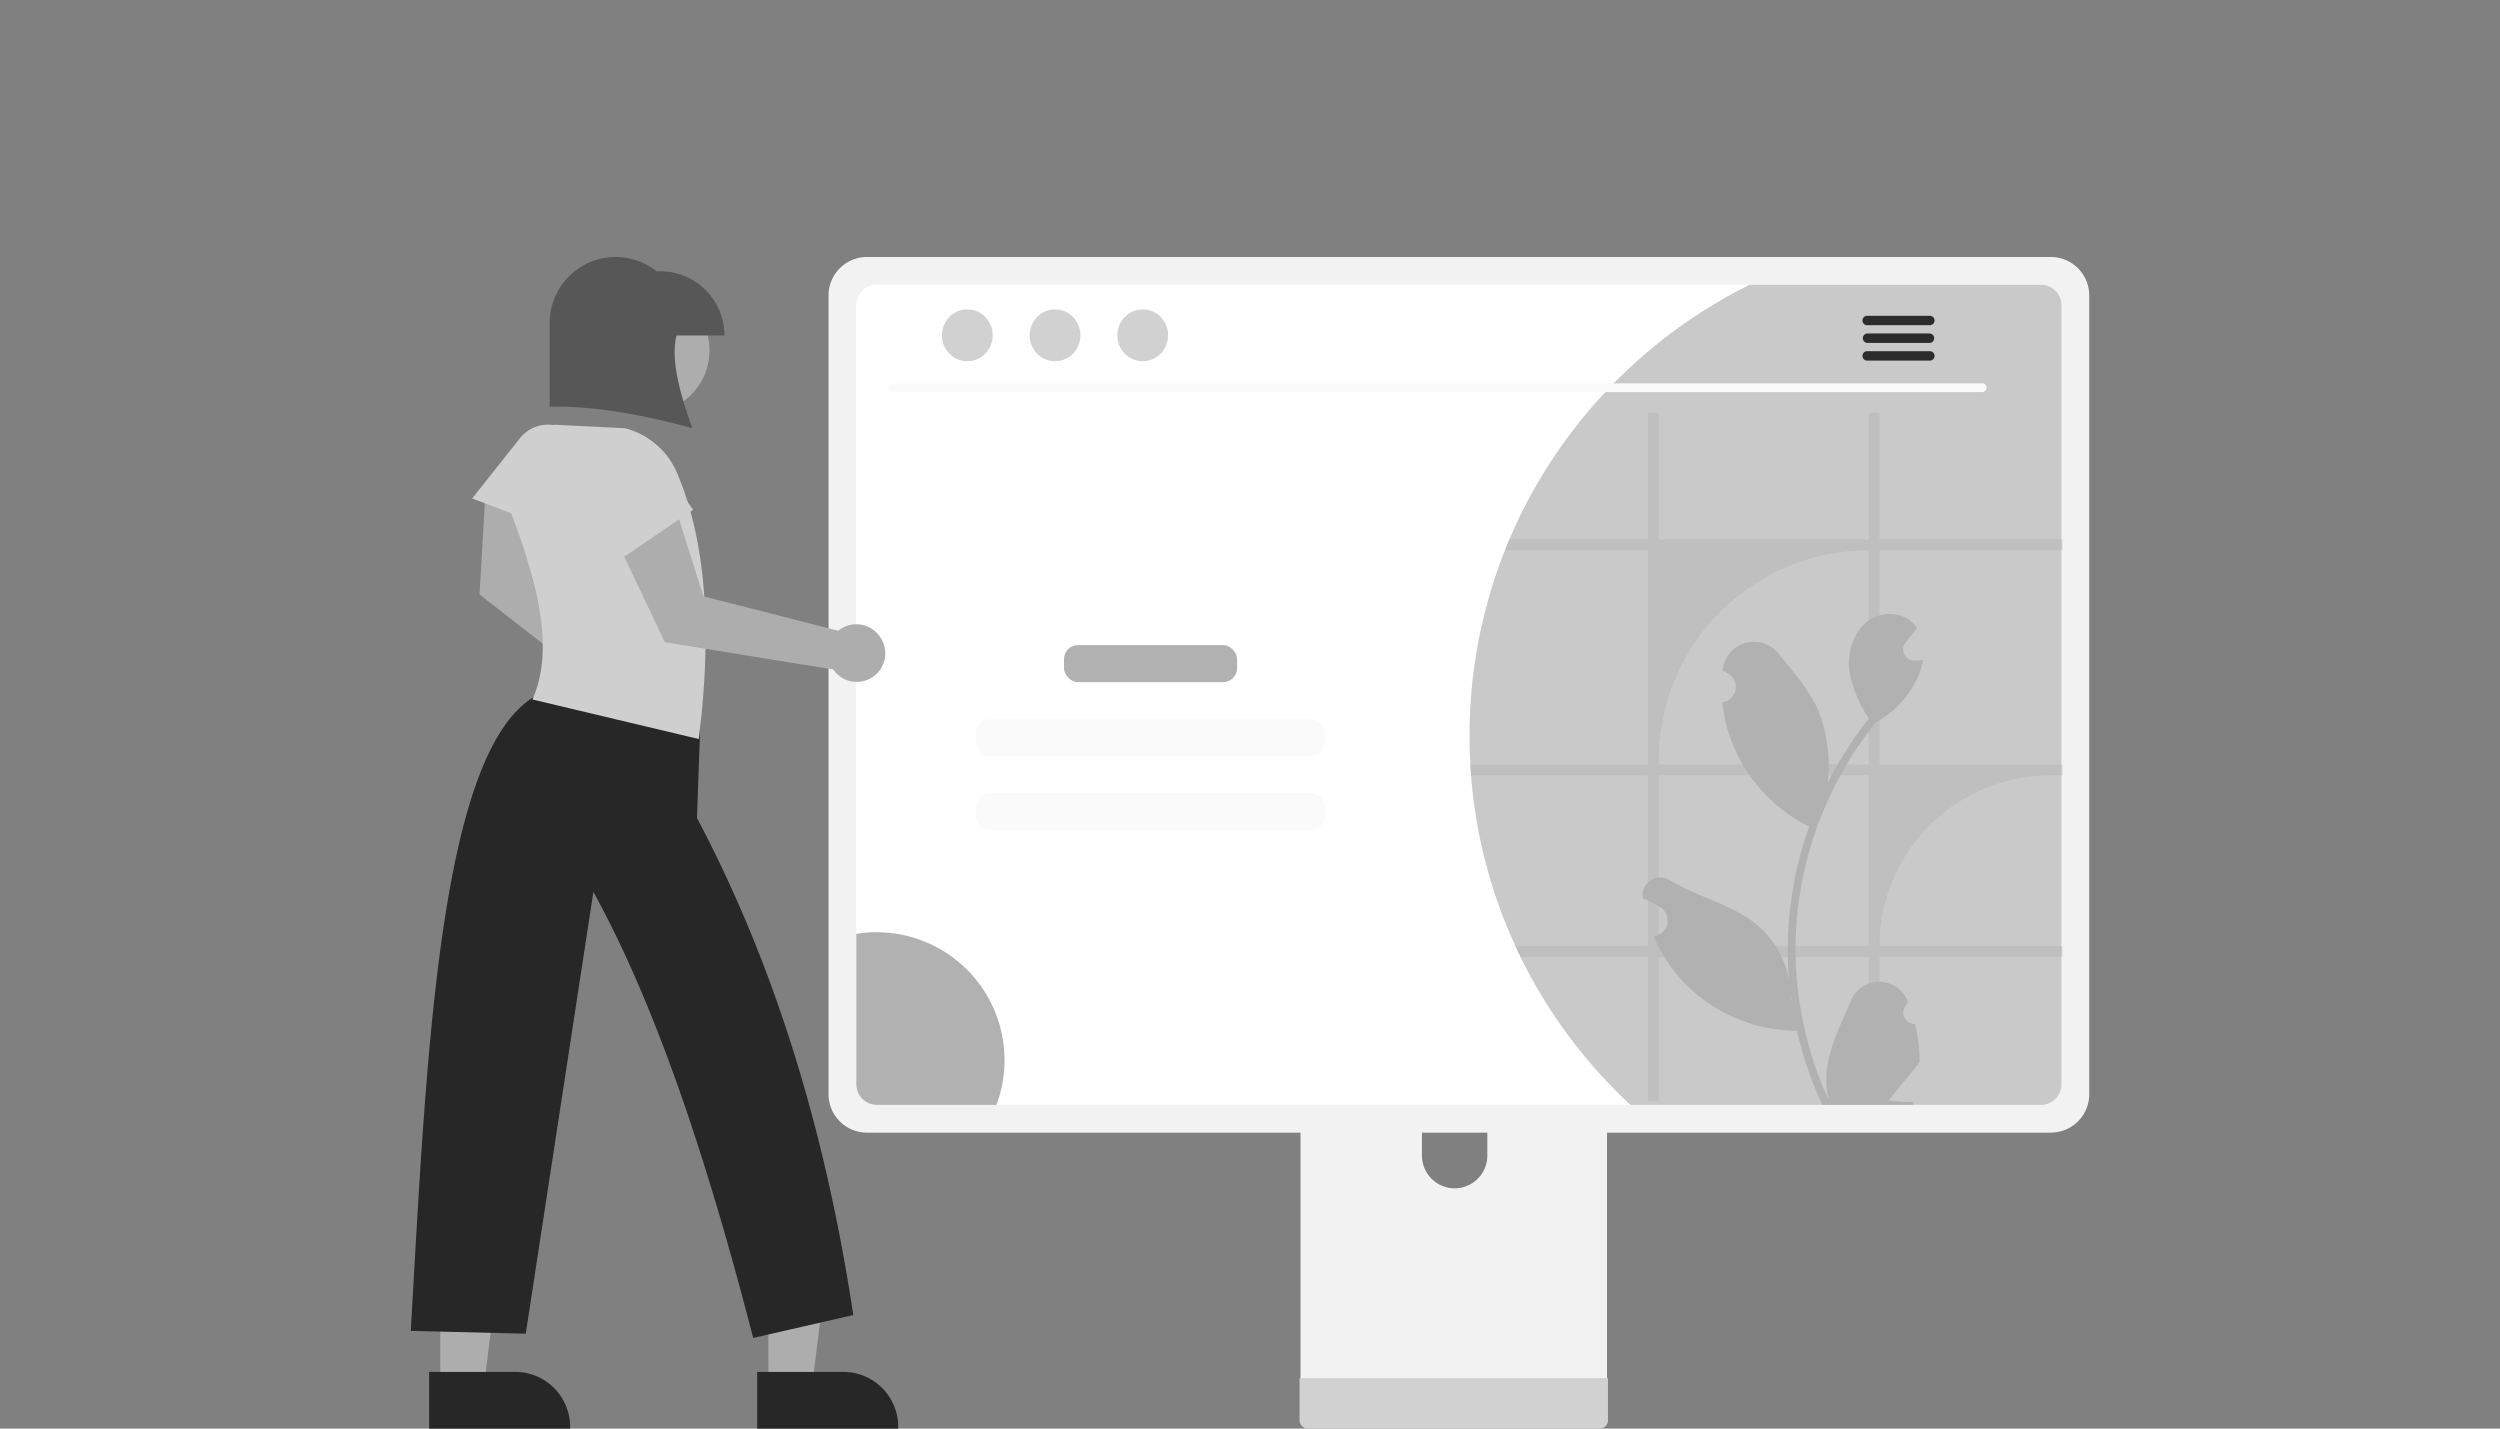
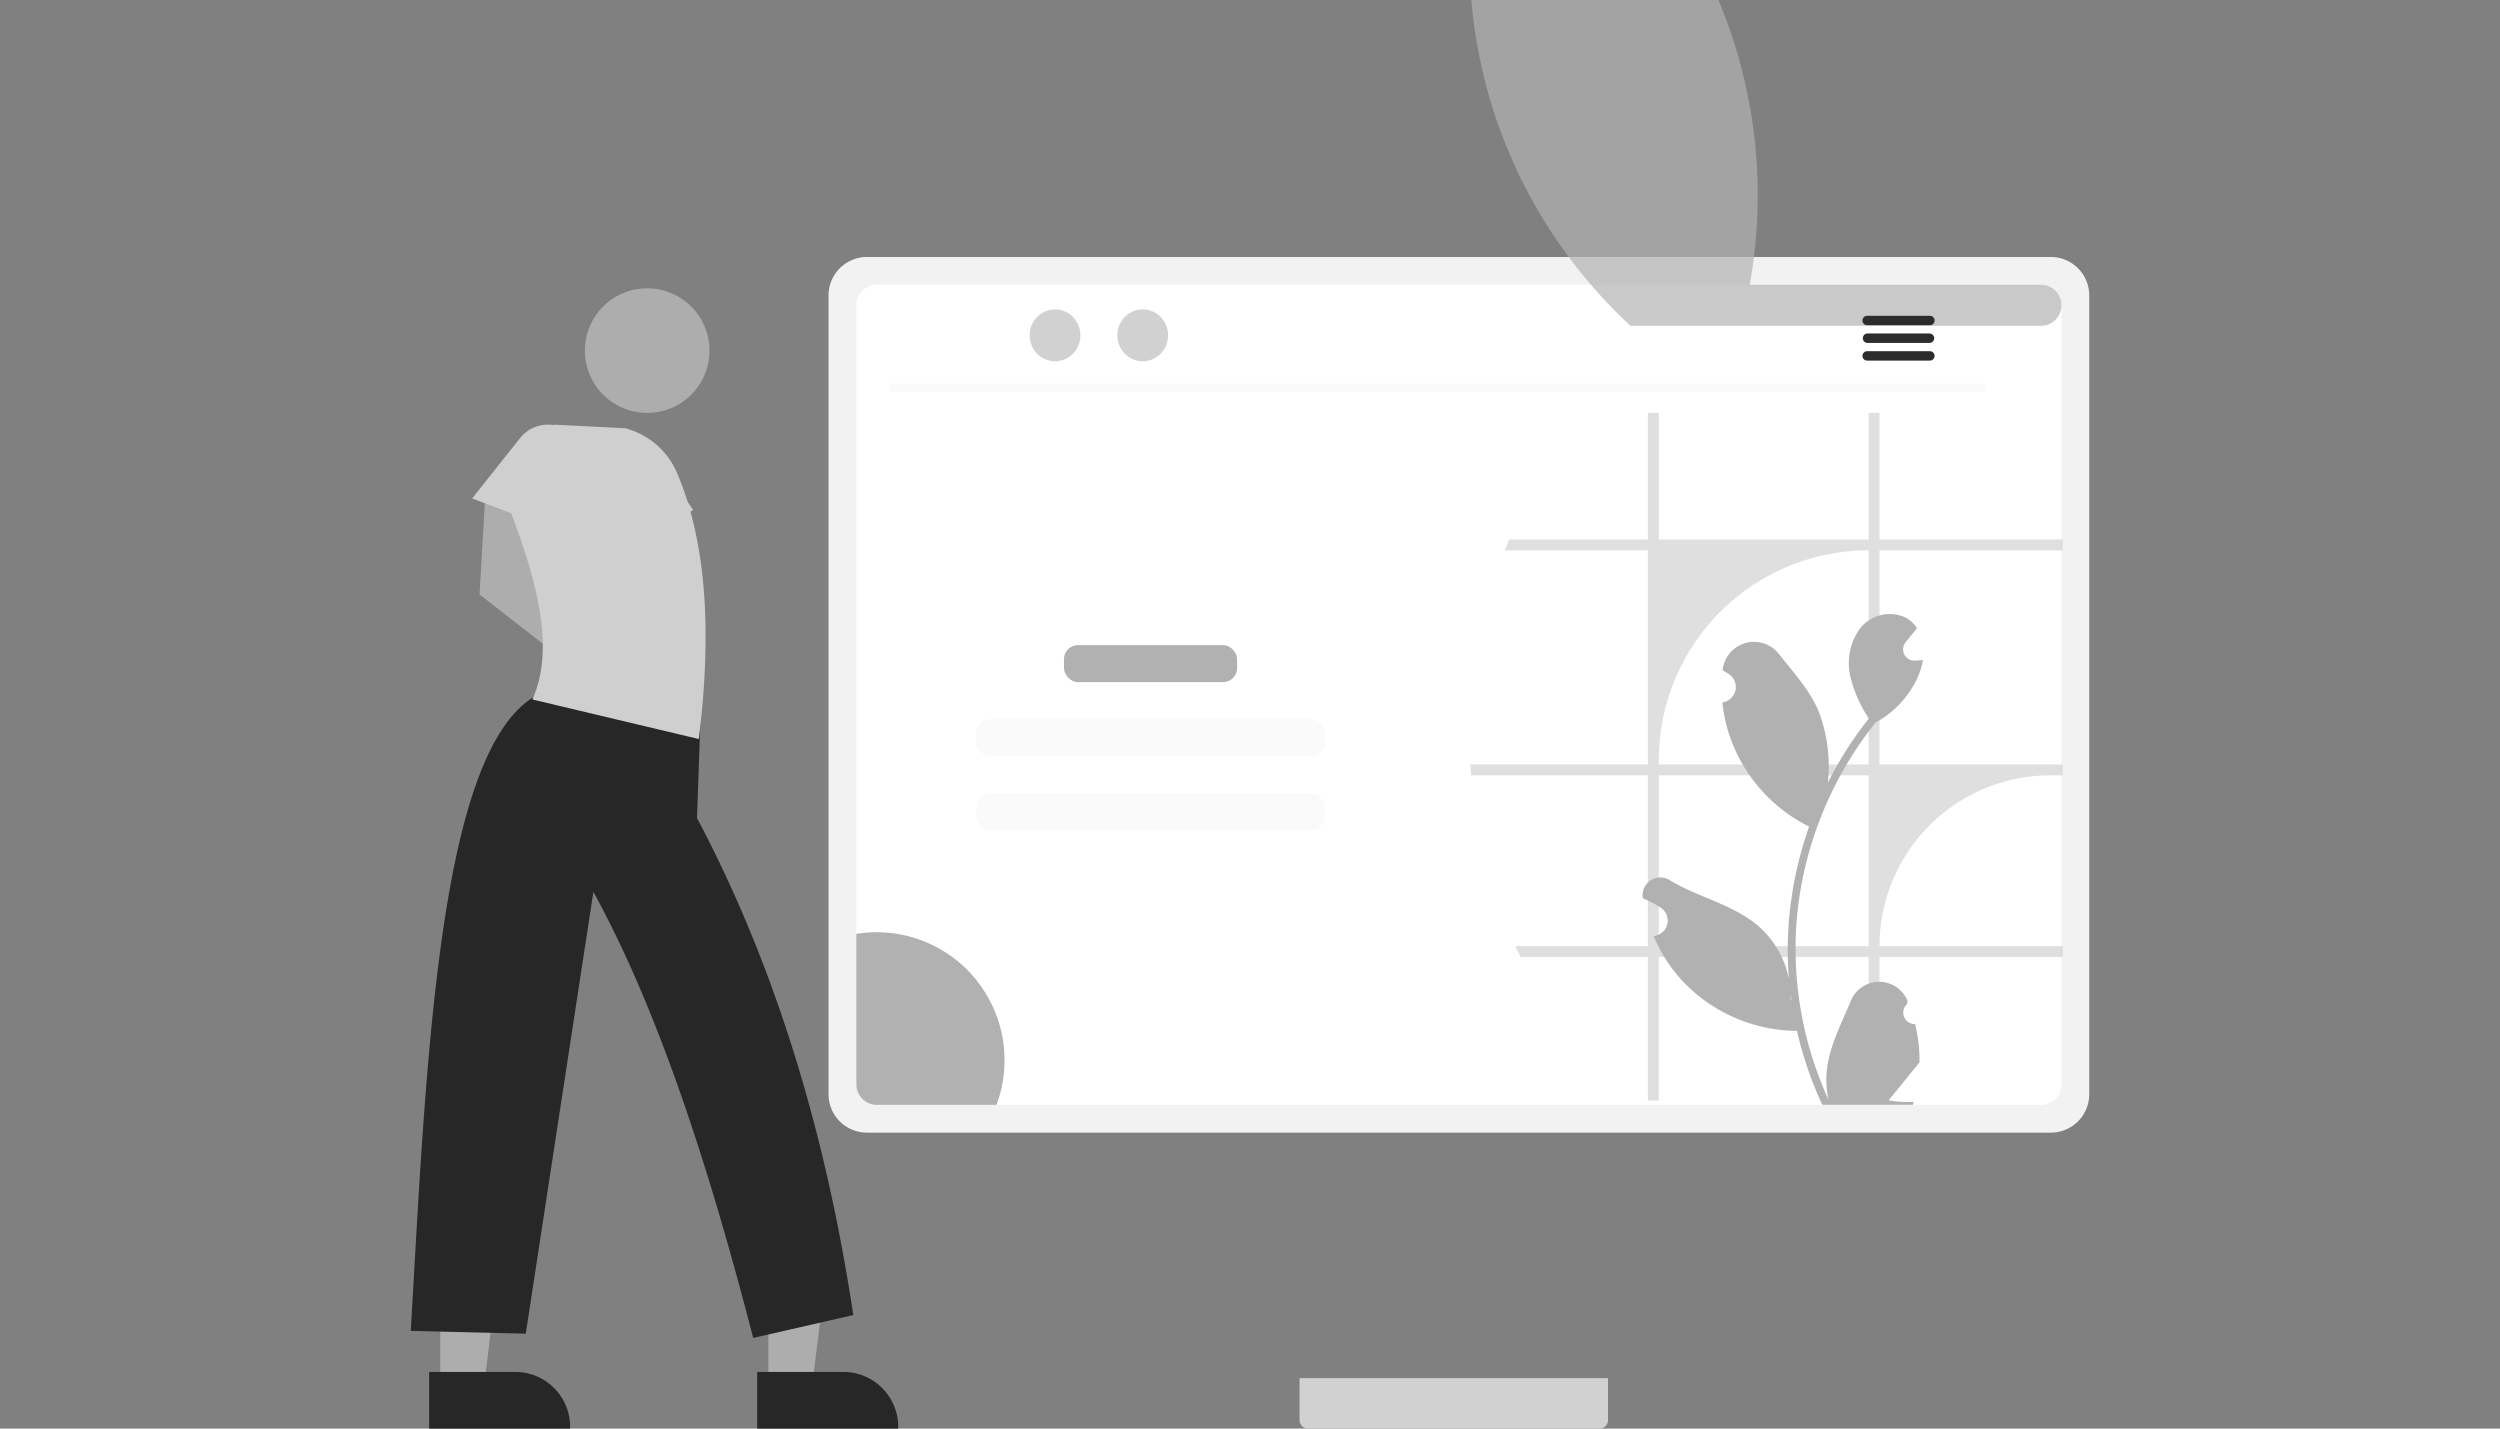
<svg xmlns="http://www.w3.org/2000/svg" width="350" height="200" viewBox="0 0 350 200">
  <rect x="0" y="0" width="350" height="200" fill="#808080" stroke="none" />
  <g id="Group_2103" data-name="Group 2103" transform="translate(-2135 13807)">
    <g id="web制作-グレー" transform="translate(2310 -13689.012)">
      <g id="グループ_1941" data-name="グループ 1941" transform="translate(-117.493 -82.011)">
        <g id="グループ_1929" data-name="グループ 1929" transform="translate(0 0)">
-           <path id="パス_6564" data-name="パス 6564" d="M165.4,95.593H126.63a2.07,2.07,0,0,0-2.066,2.071v61.253h42.912V97.664a2.071,2.071,0,0,0-2.069-2.071h0Zm-19.257,34.8a4.6,4.6,0,0,1-4.579-4.579v-7.065a4.579,4.579,0,0,1,9.158-.014v7.079a4.6,4.6,0,0,1-4.579,4.579Z" fill="#f2f2f2" />
          <path id="パス_6565" data-name="パス 6565" d="M124.432,156.958v5.91a1.157,1.157,0,0,0,1.155,1.155h40.867a1.16,1.16,0,0,0,1.155-1.155v-5.91Z" fill="#d1d1d1" />
          <path id="パス_6566" data-name="パス 6566" d="M229.613,0H63.865A5.381,5.381,0,0,0,58.49,5.372V117.22a5.377,5.377,0,0,0,5.372,5.372H229.613a5.377,5.377,0,0,0,5.372-5.372V5.372A5.38,5.38,0,0,0,229.613,0Z" fill="#f2f2f2" />
          <path id="パス_6567" data-name="パス 6567" d="M228.23,3.881H65.25A2.88,2.88,0,0,0,62.377,6.76V115.835a2.877,2.877,0,0,0,2.873,2.873H228.23a2.877,2.877,0,0,0,2.873-2.873V6.76A2.88,2.88,0,0,0,228.23,3.881Z" fill="#fff" />
-           <path id="パス_6568" data-name="パス 6568" d="M231.1,6.76V115.835a2.878,2.878,0,0,1-2.873,2.873h-57.47a70.5,70.5,0,0,1-15.386-20.7q-.377-.751-.717-1.523a69.888,69.888,0,0,1-6.212-23.909c-.042-.508-.078-1.015-.1-1.529-.078-1.314-.113-2.646-.113-3.984a70.2,70.2,0,0,1,4.951-25.987c.2-.514.406-1.021.621-1.529A70.714,70.714,0,0,1,187.46,3.883h40.77A2.88,2.88,0,0,1,231.1,6.76Z" fill="#b1b1b1" opacity="0.698" style="isolation: isolate" />
+           <path id="パス_6568" data-name="パス 6568" d="M231.1,6.76a2.878,2.878,0,0,1-2.873,2.873h-57.47a70.5,70.5,0,0,1-15.386-20.7q-.377-.751-.717-1.523a69.888,69.888,0,0,1-6.212-23.909c-.042-.508-.078-1.015-.1-1.529-.078-1.314-.113-2.646-.113-3.984a70.2,70.2,0,0,1,4.951-25.987c.2-.514.406-1.021.621-1.529A70.714,70.714,0,0,1,187.46,3.883h40.77A2.88,2.88,0,0,1,231.1,6.76Z" fill="#b1b1b1" opacity="0.698" style="isolation: isolate" />
          <path id="パス_6569" data-name="パス 6569" d="M220.037,18.909H67.537a.607.607,0,0,1,0-1.213h152.5a.607.607,0,0,1,0,1.213Z" fill="#fafafa" />
-           <ellipse id="楕円形_65" data-name="楕円形 65" cx="3.554" cy="3.633" rx="3.554" ry="3.633" transform="translate(74.364 7.333)" fill="#d1d1d1" />
          <ellipse id="楕円形_66" data-name="楕円形 66" cx="3.554" cy="3.633" rx="3.554" ry="3.633" transform="translate(86.642 7.333)" fill="#d1d1d1" />
          <ellipse id="楕円形_67" data-name="楕円形 67" cx="3.554" cy="3.633" rx="3.554" ry="3.633" transform="translate(98.92 7.333)" fill="#d1d1d1" />
          <path id="パス_6570" data-name="パス 6570" d="M212.645,8.233h-8.721a.661.661,0,1,0,0,1.321h8.721a.661.661,0,1,0,0-1.321Z" fill="#2c2c2c" />
          <path id="パス_6571" data-name="パス 6571" d="M212.645,10.712h-8.721a.661.661,0,0,0,0,1.321h8.721a.661.661,0,0,0,0-1.321Z" fill="#2c2c2c" />
          <path id="パス_6572" data-name="パス 6572" d="M212.645,13.188h-8.721a.661.661,0,1,0,0,1.321h8.721a.661.661,0,1,0,0-1.321Z" fill="#2c2c2c" />
          <rect id="長方形_857" data-name="長方形 857" width="24.239" height="5.183" rx="1.957" transform="translate(91.449 54.338)" fill="#b1b1b1" />
          <rect id="長方形_858" data-name="長方形 858" width="48.859" height="5.183" rx="1.957" transform="translate(79.139 64.704)" fill="#fafafa" />
          <rect id="長方形_859" data-name="長方形 859" width="48.859" height="5.183" rx="1.957" transform="translate(79.139 75.071)" fill="#fafafa" />
          <path id="パス_6573" data-name="パス 6573" d="M83.126,112.454A17.8,17.8,0,0,1,82,118.707H65.25a2.878,2.878,0,0,1-2.873-2.873V94.763a17.907,17.907,0,0,1,20.749,17.689h0Z" fill="#b1b1b1" />
          <path id="パス_6574" data-name="パス 6574" d="M231.252,41.073V39.544H205.623V21.822H204.1V39.544H174.726V21.822H173.2V39.544H153.8c-.215.508-.424,1.015-.621,1.529H173.2V71.044H148.344c.024.514.059,1.021.1,1.529H173.2V96.482H154.657q.341.77.717,1.523H173.2v20.1h1.523V98H204.1v20.1h1.523V98h25.629V96.482H205.623a23.908,23.908,0,0,1,23.909-23.909h1.72V71.044H205.623V41.073ZM204.1,96.483H174.726V72.573H204.1Zm0-25.438H174.726v-.6A29.374,29.374,0,0,1,204.1,41.071h0Z" fill="#b1b1b1" opacity="0.403" style="isolation: isolate" />
          <path id="パス_6575" data-name="パス 6575" d="M210.616,107.392a1.6,1.6,0,0,1-1.157-2.767l.109-.435-.043-.1a4.286,4.286,0,0,0-7.906.03c-1.293,3.114-2.94,6.234-3.345,9.527a12.689,12.689,0,0,0,.223,4.361,50.823,50.823,0,0,1-4.625-21.115,49.077,49.077,0,0,1,.3-5.474q.252-2.235.7-4.438a51.427,51.427,0,0,1,10.2-21.8,13.689,13.689,0,0,0,5.692-5.906,10.415,10.415,0,0,0,.95-2.853c-.277.036-.559.059-.836.077l-.263.013h-.033a1.581,1.581,0,0,1-1.3-2.576l.359-.441c.182-.227.368-.45.549-.677a.639.639,0,0,0,.059-.068c.209-.259.418-.513.627-.772a4.576,4.576,0,0,0-1.5-1.449,5.271,5.271,0,0,0-6.5,1.517,8.267,8.267,0,0,0-1.277,6.919,18.3,18.3,0,0,0,2.535,5.651c-.114.145-.232.286-.345.431a51.8,51.8,0,0,0-5.4,8.559,21.518,21.518,0,0,0-1.285-9.994c-1.23-2.966-3.534-5.464-5.564-8.029a4.416,4.416,0,0,0-7.866,2.169l-.012.113q.451.255.885.541a2.165,2.165,0,0,1-.873,3.94l-.044.007a21.419,21.419,0,0,0,.568,3.221,22.177,22.177,0,0,0,11.043,13.9c.177.091.35.182.527.268a52.843,52.843,0,0,0-2.844,13.383,50.118,50.118,0,0,0,.036,8.09l-.013-.1a13.244,13.244,0,0,0-4.52-7.645c-3.479-2.857-8.393-3.91-12.145-6.207a2.485,2.485,0,0,0-3.806,2.418l.015.1a14.645,14.645,0,0,1,1.631.786q.452.255.885.541a2.165,2.165,0,0,1-.873,3.94l-.044.007-.091.013a21.543,21.543,0,0,0,3.966,6.21,22.2,22.2,0,0,0,16.1,7.064h0a52.847,52.847,0,0,0,3.548,10.357h12.674c.046-.141.086-.286.127-.427a14.364,14.364,0,0,1-3.507-.209c.94-1.154,1.88-2.317,2.821-3.471a.641.641,0,0,0,.059-.068c.477-.591.958-1.177,1.435-1.767h0a21.055,21.055,0,0,0-.618-5.373ZM196.1,78.838l.007-.009-.007.018ZM193.3,104.145l-.109-.245v-.536c0-.05-.009-.1-.009-.15.041.314.077.627.123.94Z" fill="#b1b1b1" />
        </g>
        <g id="グループ_1940" data-name="グループ 1940" transform="translate(0 0)">
          <path id="パス_538" data-name="パス 538" d="M34.346,57.934a3.993,3.993,0,1,1-5.881,3.985L9.628,47.249l.835-14.4,9.349-.507L17.446,44.205,31.685,57.511A3.979,3.979,0,0,1,34.346,57.934Z" fill="#adadad" />
          <path id="パス_539" data-name="パス 539" d="M50.063,134.481H59.1l-2.91,23.609H50.066Z" fill="#adadad" />
          <path id="パス_540" data-name="パス 540" d="M48.5,156.091H60.558a7.682,7.682,0,0,1,7.682,7.682h0v.25H48.5Z" fill="#272727" />
          <path id="パス_541" data-name="パス 541" d="M4.131,134.481h9.034l-2.91,23.609H4.132Z" fill="#adadad" />
          <path id="パス_542" data-name="パス 542" d="M2.571,156.091H14.626a7.682,7.682,0,0,1,7.682,7.682h0v.25H2.571Z" fill="#272727" />
          <path id="パス_543" data-name="パス 543" d="M8.6,33.805,20.9,38.479l3-8.337a4.988,4.988,0,0,0-8.6-4.786Z" fill="#cfcfcf" />
          <path id="パス_544" data-name="パス 544" d="M0,150.348l16.1.392,9.466-61.86c8.981,16.357,16.1,38.158,22.374,62.451l14.015-3.2c-3.9-25.854-11.061-49.156-21.883-69.582l.492-14.015L18.19,61.092a10.078,10.078,0,0,0-1.8,1.076C3.757,71.588,2.121,113.982,0,150.348" fill="#272727" />
          <path id="パス_545" data-name="パス 545" d="M41.82,13.108A8.721,8.721,0,1,1,33.1,4.387a8.722,8.722,0,0,1,8.721,8.721h0" fill="#adadad" />
          <path id="パス_546" data-name="パス 546" d="M17.028,61.948l23.3,5.541c1.795-14.581,1.187-27.338-3.075-37.314A10.871,10.871,0,0,0,30,23.975l-9.835-.492a11.323,11.323,0,0,0-6.239,12.042c3.733,9.84,6.3,19.235,3.106,26.428" fill="#cfcfcf" />
-           <path id="パス_547" data-name="パス 547" d="M37.212,10.984c-.828,3.286.384,7.929,2.208,12.981-7.235-1.967-14-3.144-19.97-3V9.236A9.228,9.228,0,0,1,34.411,2h.516a8.987,8.987,0,0,1,8.987,8.987Z" fill="#575757" />
-           <path id="パス_548" data-name="パス 548" d="M65.625,53.089a3.993,3.993,0,1,1-6.412,4.76c-.026-.034-.051-.069-.075-.1L35.569,53.932,29.382,40.9l7.955-4.937L40.966,47.5l18.881,4.827a4,4,0,0,1,5.623.553q.081.1.156.2" fill="#adadad" />
          <path id="パス_549" data-name="パス 549" d="M28.662,42.794l10.874-7.4-5.111-7.239a4.988,4.988,0,0,0-8.853,4.307Z" fill="#cfcfcf" />
        </g>
      </g>
    </g>
    <rect id="Rectangle_1051" data-name="Rectangle 1051" width="350" height="200" transform="translate(2135 -13807)" fill="none" />
  </g>
</svg>